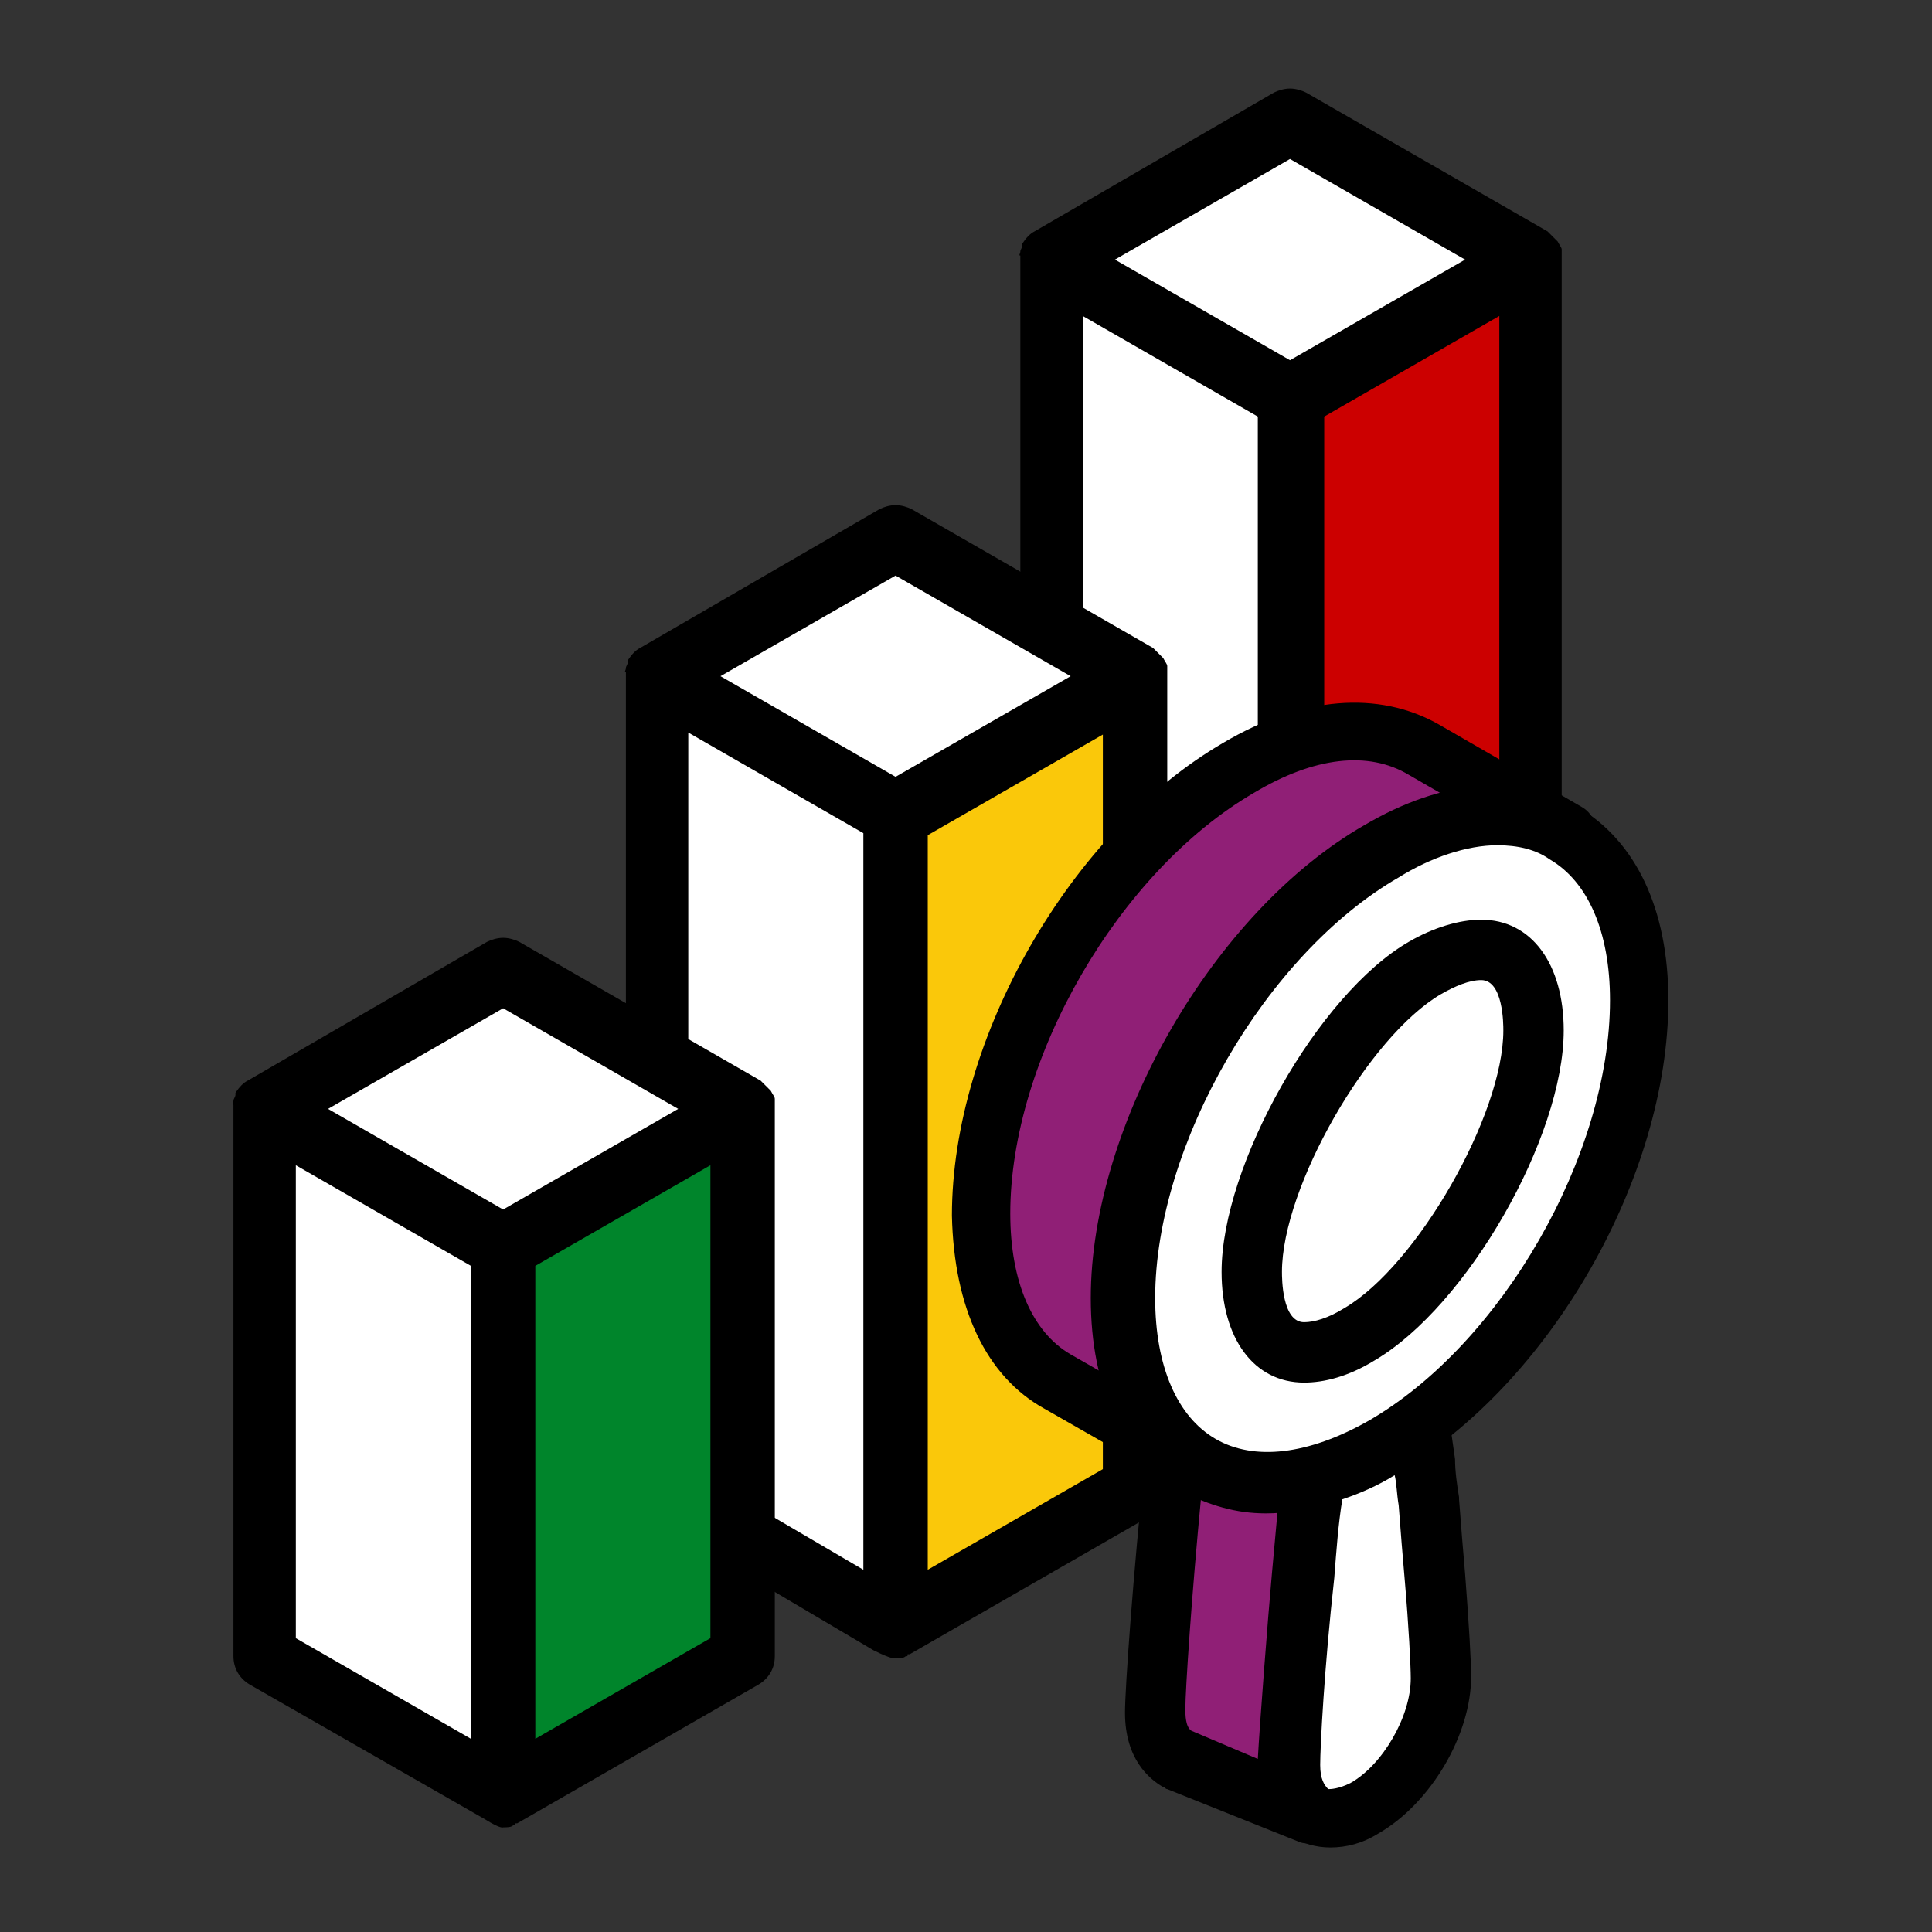
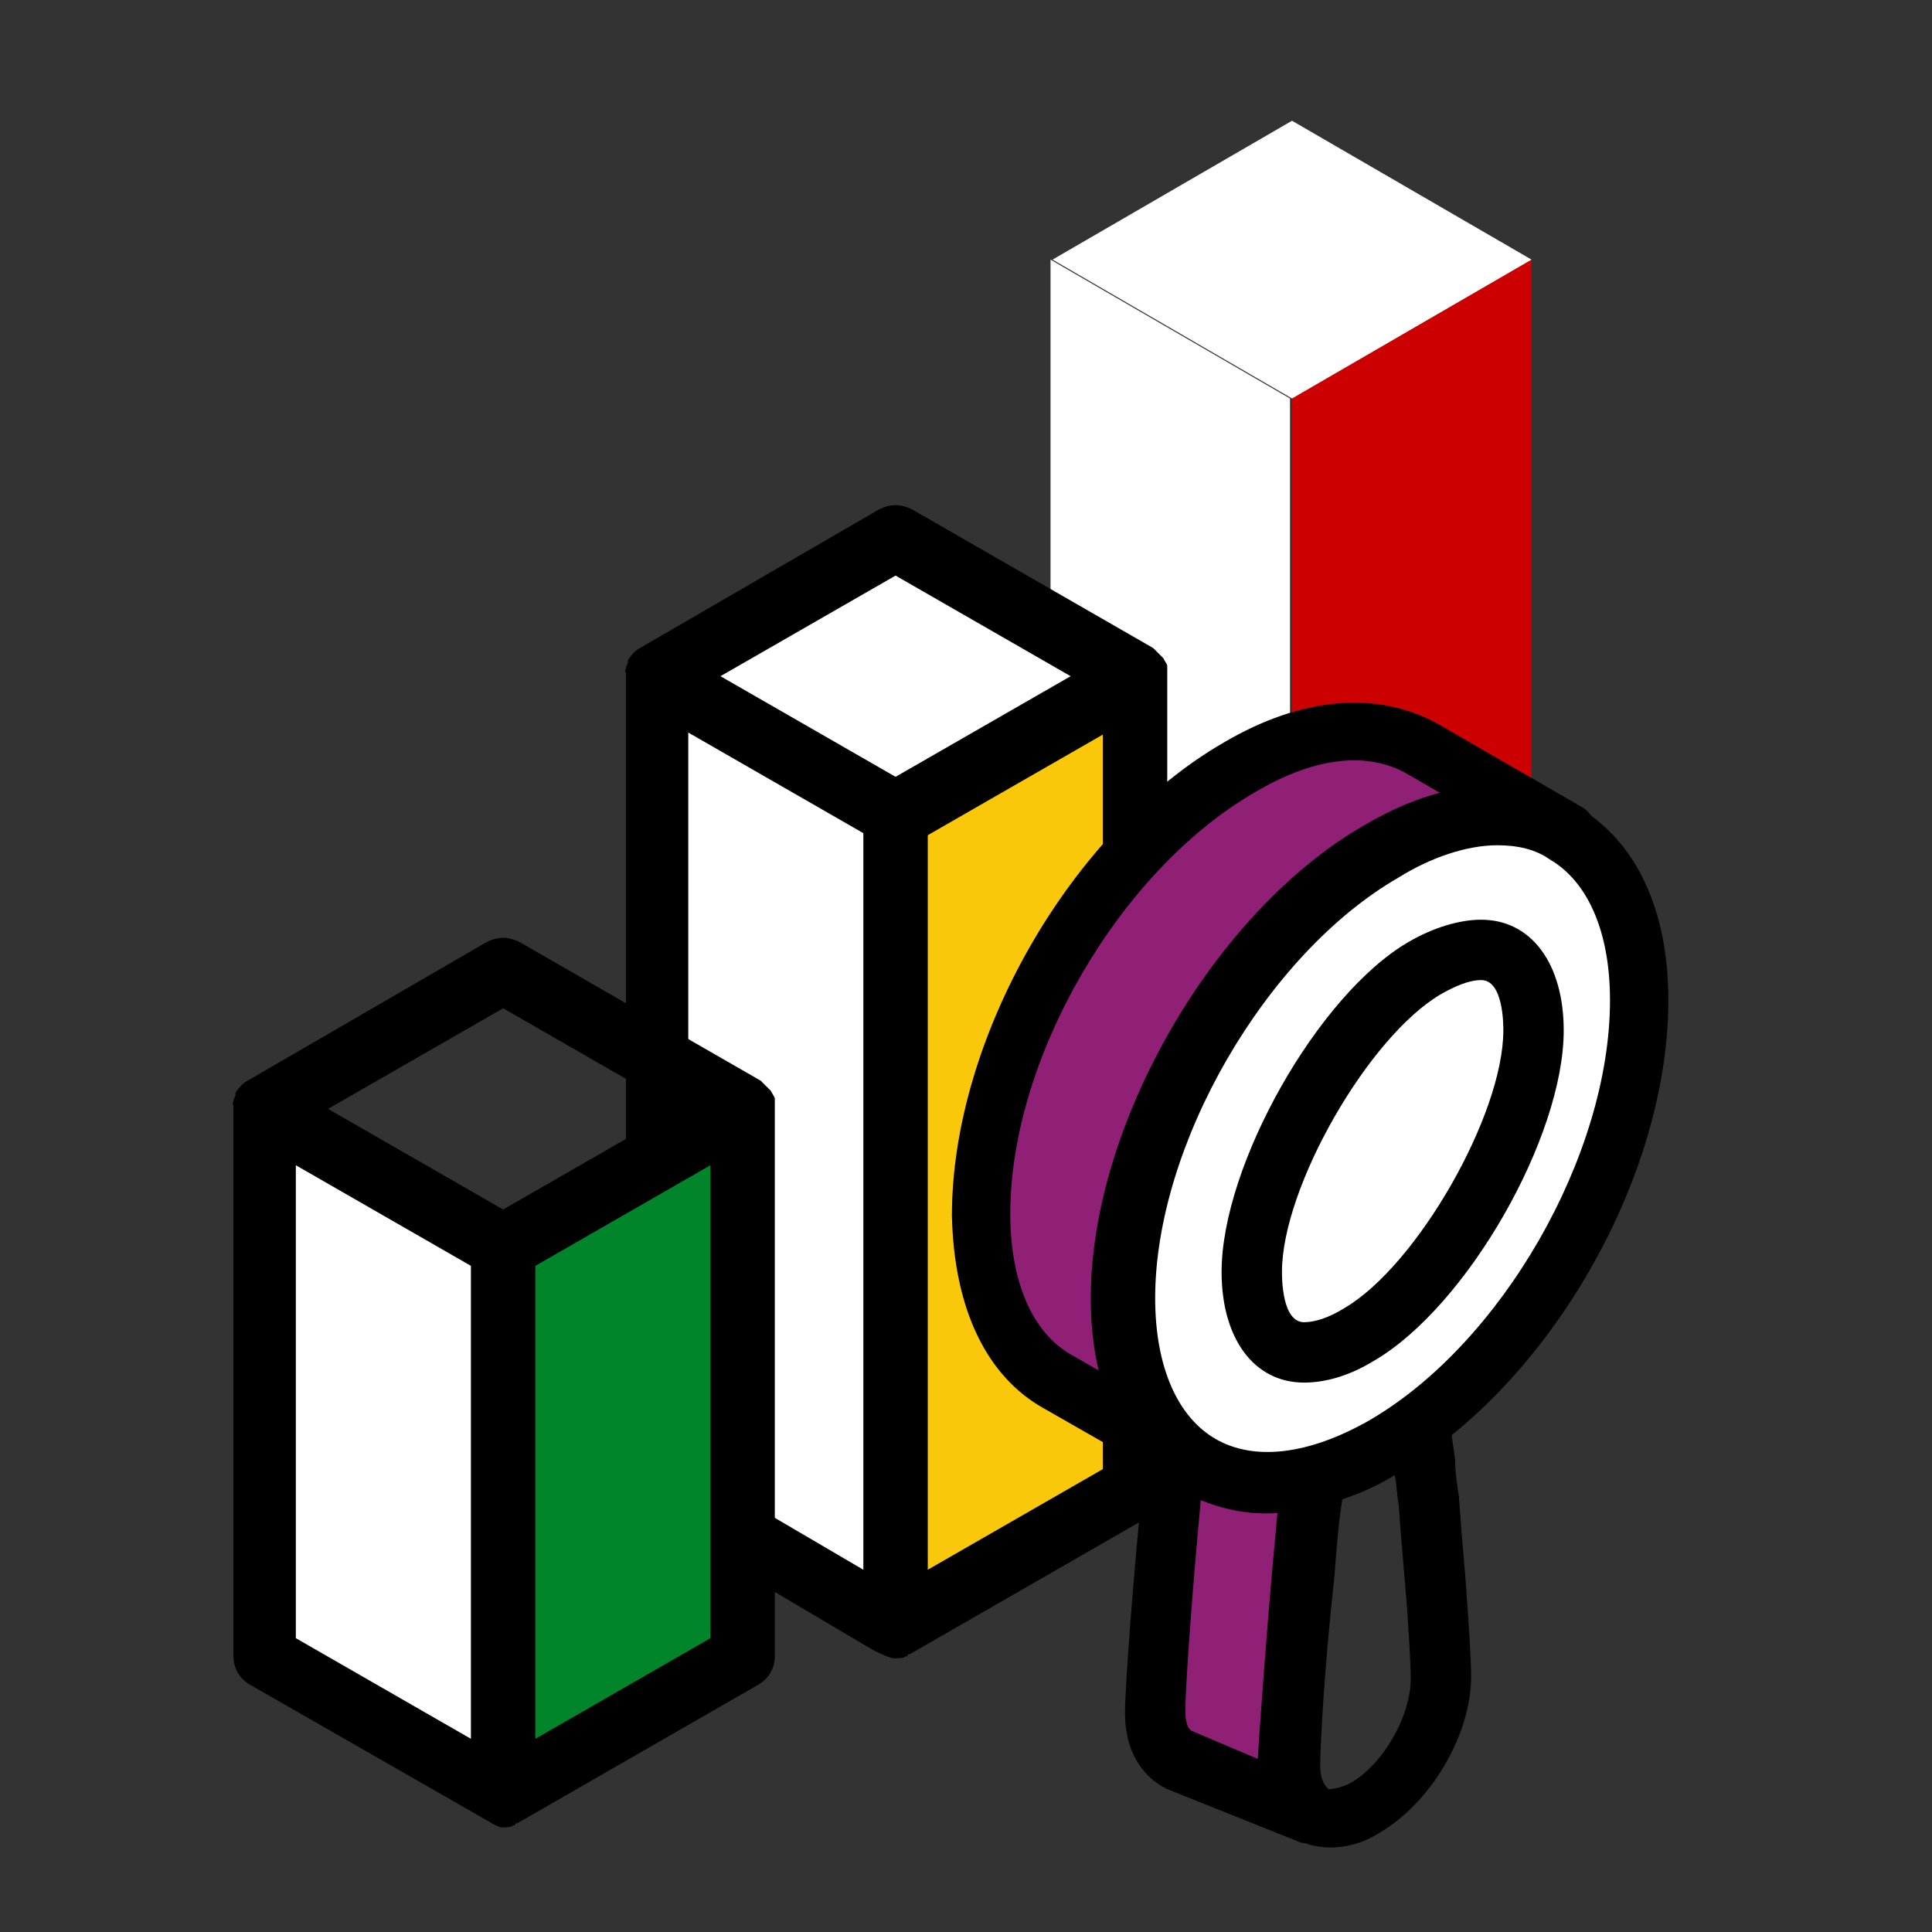
<svg xmlns="http://www.w3.org/2000/svg" version="1.1" id="Layer_1" x="0px" y="0px" viewBox="0 0 96 96" style="enable-background:new 0 0 96 96;" xml:space="preserve">
  <rect x="0" y="0" width="96" height="96" fill="#333333" stroke="none" />
  <style type="text/css">
	.st0{fill:#CC0000;}
	.st1{fill:#FFFFFF;}
	.st2{fill:#FAC80A;}
	.st3{fill:#00852B;}
	.st4{fill:#901F76;}
	.st5{display:none;}
	.st6{display:inline;fill:#55E5D0;}
</style>
  <g id="Icons">
    <g>
      <g>
        <g id="Path_91">
          <path class="st0" d="M64.2,71l11.9-6.9V12.9l-11.9,6.9V71z" />
        </g>
        <g id="Path_93">
          <path class="st1" d="M52.2,64.1L64.1,71V19.8l-11.9-6.9V64.1z" />
        </g>
        <g id="Path_95">
          <path class="st1" d="M64.2,19.8l-11.9-6.9L64.2,6l11.9,6.9L64.2,19.8z" />
        </g>
        <g>
-           <path d="M63.2,72.2l-11.7-6.7c-0.5-0.3-0.8-0.8-0.8-1.4V12.8v-0.1c-0.1,0,0-0.1,0-0.2s0.1-0.2,0.1-0.3v-0.1l0,0      c0.2-0.3,0.4-0.5,0.6-0.6l11.9-6.9c0.2-0.1,0.5-0.2,0.8-0.2c0.3,0,0.6,0.1,0.8,0.2l12,6.9l0.1,0.1c0,0,0,0,0.1,0.1      s0.2,0.2,0.3,0.3c0.1,0.2,0.2,0.3,0.2,0.4c0,0.1,0,0.1,0,0.2c0,0,0,0.2,0,0.3v51.3c0,0.6-0.3,1.1-0.8,1.4l-12,6.9h-0.1      c0,0.1,0,0.1-0.1,0.1c-0.1,0.1-0.3,0.1-0.4,0.1h-0.1l0,0C64.1,72.7,64,72.8,63.2,72.2z M62.5,68.2V20.7l-8.7-5v47.5L62.5,68.2z       M65.8,68.2l8.7-5V15.7l-8.7,5V68.2z M64.1,17.9l8.7-5l-8.7-5l-8.7,5L64.1,17.9z" />
-         </g>
+           </g>
      </g>
      <g>
        <g id="Path_91_00000100376525367580496890000004845895887280836778_">
          <path class="st2" d="M44.5,80.7l12-6.9V33.6l-12,6.9V80.7z" />
        </g>
        <g id="Path_93_00000108296296874038269790000017503767525516739257_">
          <path class="st1" d="M32.6,73.8l11.9,6.9V40.5l-11.9-6.9V73.8z" />
        </g>
        <g id="Path_95_00000048473241049008590420000005114826727211590017_">
          <path class="st1" d="M44.5,40.5l-11.9-6.9l11.9-6.9l12,6.9L44.5,40.5z" />
        </g>
        <g>
          <path d="M43.4,82l-11.5-6.8c-0.5-0.3-0.8-0.8-0.8-1.4V33.5v-0.1c-0.1,0,0-0.1,0-0.2s0.1-0.2,0.1-0.3v-0.1l0,0      c0.2-0.3,0.4-0.5,0.6-0.6l11.9-6.9c0.2-0.1,0.5-0.2,0.8-0.2s0.6,0.1,0.8,0.2l12,6.9l0.1,0.1c0,0,0,0,0.1,0.1s0.2,0.2,0.3,0.3      c0.1,0.2,0.2,0.3,0.2,0.4c0,0.1,0,0.1,0,0.2c0,0,0,0.2,0,0.3v40.3c0,0.6-0.3,1.1-0.8,1.4l-12,6.9h-0.1c0,0.1,0,0.1-0.1,0.1      c-0.1,0.1-0.3,0.1-0.5,0.1l0,0l0,0C44.5,82.4,44.4,82.5,43.4,82z M42.9,78V41.4l-8.7-5v36.5L42.9,78z M46.1,78l8.7-5V36.5      l-8.7,5V78z M44.5,38.6l8.7-5l-8.7-5l-8.7,5L44.5,38.6z" />
        </g>
      </g>
      <g>
        <g id="Path_91_00000157292685286843338560000011718990847467919783_">
          <path class="st3" d="M25,89.2l11.9-6.9V55.1L25,62V89.2z" />
        </g>
        <g id="Path_93_00000111159323187671168960000014887645071989483907_">
          <path class="st1" d="M13.1,82.3L25,89.2V62l-11.9-6.9V82.3z" />
        </g>
        <g id="Path_95_00000033357597163641605020000005471880373122322096_">
-           <path class="st1" d="M25,62l-11.9-6.9L25,48.2l11.9,6.9L25,62z" />
-         </g>
+           </g>
        <g>
          <path d="M24.1,90.4l-11.7-6.7c-0.5-0.3-0.8-0.8-0.8-1.4V55v-0.1c-0.1,0,0-0.1,0-0.2s0.1-0.2,0.1-0.3v-0.1l0,0      c0.2-0.3,0.4-0.5,0.6-0.6l11.9-6.9c0.2-0.1,0.5-0.2,0.8-0.2s0.6,0.1,0.8,0.2l12,6.9l0.1,0.1c0,0,0,0,0.1,0.1s0.2,0.2,0.3,0.3      c0.1,0.2,0.2,0.3,0.2,0.4c0,0.1,0,0.1,0,0.2c0,0,0,0.2,0,0.3v27.2c0,0.6-0.3,1.1-0.8,1.4l-12,6.9h-0.1c0,0.1,0,0.1-0.1,0.1      c-0.1,0.1-0.3,0.1-0.5,0.1l0,0l0,0C25,90.8,24.9,90.9,24.1,90.4z M23.4,86.4V62.9l-8.7-5v23.5L23.4,86.4z M26.6,86.4l8.7-5V57.9      l-8.7,5V86.4z M25,60.1l8.7-5l-8.7-5l-8.7,5L25,60.1z" />
        </g>
      </g>
      <g>
        <g>
          <g>
            <path class="st4" d="M64,87.8c0-1,0.3-4.9,0.7-9.5c0.1-1.6,0.3-3.3,0.5-4.9c-1,0.3-5.9-0.7-6.8-0.8c-0.6,5.7-1,11.3-1,12.4       c0,1.2,0.4,2,1.1,2.4l6.6,2.7C64.5,89.7,64.1,88.9,64,87.8z" />
            <path d="M64.5,91.5L58,88.9c-0.1,0-0.1-0.1-0.2-0.1c-0.7-0.4-1.9-1.4-1.9-3.7c0-1.2,0.4-6.8,1-12.6c0.1-0.4,0.3-0.8,0.6-1       c0.3-0.2,0.7-0.3,1.1-0.3c0.2,0,0.7,0.1,1.4,0.2c1.1,0.2,4.2,0.7,4.8,0.6c0.5-0.1,1,0,1.4,0.3s0.6,0.8,0.5,1.3       c-0.2,1.5-0.4,3.2-0.5,4.8c-0.4,4.8-0.7,8.3-0.7,9.3c0,0.7,0.3,1,0.4,1.1c0.6,0.5,0.9,1.3,0.5,2c-0.2,0.5-0.8,0.8-1.3,0.8       C64.9,91.6,64.7,91.6,64.5,91.5z M59.7,74.2c-0.5,5.2-0.8,9.8-0.8,10.7c0,0.3,0,0.9,0.3,1.1l3.3,1.4c0.1-1.8,0.5-7,0.7-9.2       c0.1-1.1,0.2-2.2,0.3-3.3C62.6,74.8,61.3,74.6,59.7,74.2z" />
          </g>
          <g>
-             <path class="st1" d="M71,74.6c-0.2-1.3-0.3-2.7-0.5-4c-0.6,0.4-1.1,0.8-1.7,1.1c-1.2,0.7-2.4,1.2-3.5,1.5       c-0.2,1.6-0.4,3.3-0.5,4.9c-0.5,4.6-0.7,8.6-0.7,9.5c0,1.2,0.4,2,1,2.4c0.6,0.5,1.6,0.4,2.7-0.2c2.1-1.2,3.8-4.1,3.8-6.5       C71.6,82.4,71.3,78.8,71,74.6z" />
            <path d="M64.3,91.3c-1-0.7-1.6-2-1.6-3.6c0-1.1,0.2-5.1,0.7-9.6c0.1-1.7,0.3-3.5,0.5-5c0.1-0.6,0.5-1.1,1.1-1.3       c1-0.3,2.1-0.7,3.2-1.4c0.3-0.1,0.6-0.3,1-0.6c0.1-0.2,0.3-0.3,0.5-0.4c0.4-0.3,0.9-0.3,1.4-0.1s0.8,0.6,0.9,1.1       c0.1,0.7,0.2,1.4,0.3,2.1c0,0.6,0.1,1.3,0.2,1.9v0.1c0.1,1.3,0.2,2.6,0.3,3.7c0.2,2.6,0.3,4.4,0.3,5.1c0,2.9-2,6.3-4.6,7.8       c-0.8,0.5-1.6,0.7-2.4,0.7C65.4,91.8,64.7,91.6,64.3,91.3z M69.3,73.3c-0.8,0.5-1.7,0.9-2.6,1.2c-0.2,1.2-0.3,2.6-0.4,3.9       c-0.5,4.5-0.7,8.4-0.7,9.3c0,0.7,0.2,1,0.4,1.2c0.1,0,0.5,0,1.1-0.3c1.6-0.9,3-3.3,3-5.2c0-0.6-0.1-2.6-0.3-4.9       c-0.1-1.1-0.2-2.4-0.3-3.7C69.4,74.2,69.4,73.7,69.3,73.3z" />
          </g>
        </g>
        <g>
          <g>
            <path class="st4" d="M77.8,41.3l-7.1-4.1c-2.4-1.4-5.6-1.2-9.2,0.9c-7.1,4.1-12.8,14-12.8,22.2c0.1,4.1,1.5,7,3.8,8.3l6.3,3.6" />
            <path d="M58.2,73.6L51.9,70c-2.9-1.6-4.5-5-4.6-9.6c0-8.8,5.9-19.1,13.5-23.5c3.9-2.3,7.7-2.6,10.7-0.9l7.1,4.1       c0.7,0.4,0.9,1.3,0.5,2c-0.4,0.7-1.3,0.9-2,0.5L70,38.5c-2-1.2-4.7-0.9-7.7,0.9c-6.7,3.9-12.1,13.2-12.1,20.9       c0,3.4,1.1,5.9,3,7l6.3,3.6c0.8,0.4,1,1.3,0.6,2c-0.3,0.5-0.8,0.8-1.3,0.8C58.5,73.7,58.3,73.6,58.2,73.6z" />
          </g>
          <g>
            <path class="st1" d="M55.8,64.5c0,8.2,5.8,11.5,12.9,7.4s12.8-14,12.8-22.2s-5.8-11.5-12.9-7.4S55.8,56.4,55.8,64.5z" />
            <path d="M58.7,74.1c-2.9-1.7-4.5-5.1-4.5-9.6c0-8.6,6.1-19.2,13.6-23.5l0,0c3.9-2.3,7.7-2.6,10.6-0.9c2.9,1.7,4.5,5.1,4.5,9.6       c0,8.8-5.9,19.1-13.5,23.5c-2.3,1.3-4.5,2-6.5,2C61.4,75.2,60.1,74.8,58.7,74.1z M69.5,43.6c-6.6,3.8-12.1,13.3-12.1,20.9       c0,3.4,1.1,5.9,3,7c1.9,1.1,4.6,0.8,7.6-0.9c6.6-3.8,12-13.2,12-20.9c0-3.4-1.1-5.9-3-7c-0.7-0.5-1.6-0.7-2.6-0.7       C72.9,42,71.1,42.6,69.5,43.6z" />
          </g>
          <g>
            <path class="st1" d="M67.6,66.3c4.1-2.4,8.6-10.4,8.6-15.1c0-1.2-0.3-4-2.6-4c-0.8,0-1.8,0.3-2.8,0.9       c-4.1,2.4-8.6,10.4-8.6,15.1c0,1.2,0.3,4,2.6,4C65.6,67.2,66.5,66.9,67.6,66.3z" />
            <path d="M60.7,63.2c0-5.3,4.8-13.8,9.3-16.4c1.2-0.7,2.5-1.1,3.6-1.1c2.5,0,4.1,2.2,4.1,5.5c0,5.3-4.8,13.7-9.4,16.4       c-1.3,0.8-2.5,1.1-3.5,1.1C62.3,68.7,60.7,66.5,60.7,63.2z M71.6,49.4c-3.6,2.1-7.9,9.6-7.9,13.8c0,0.3,0,2.5,1.1,2.5       c0.5,0,1.2-0.2,2-0.7c3.6-2.1,7.9-9.6,7.9-13.8c0-0.3,0-2.5-1.1-2.5C73,48.7,72.3,49,71.6,49.4z" />
          </g>
        </g>
      </g>
    </g>
  </g>
  <g id="Guide" class="st5">
    <path class="st6" d="M92,0H4H0v4v88v4h4h88h4v-4V4V0H92z M92,92H4V4h88V92z" />
  </g>
</svg>